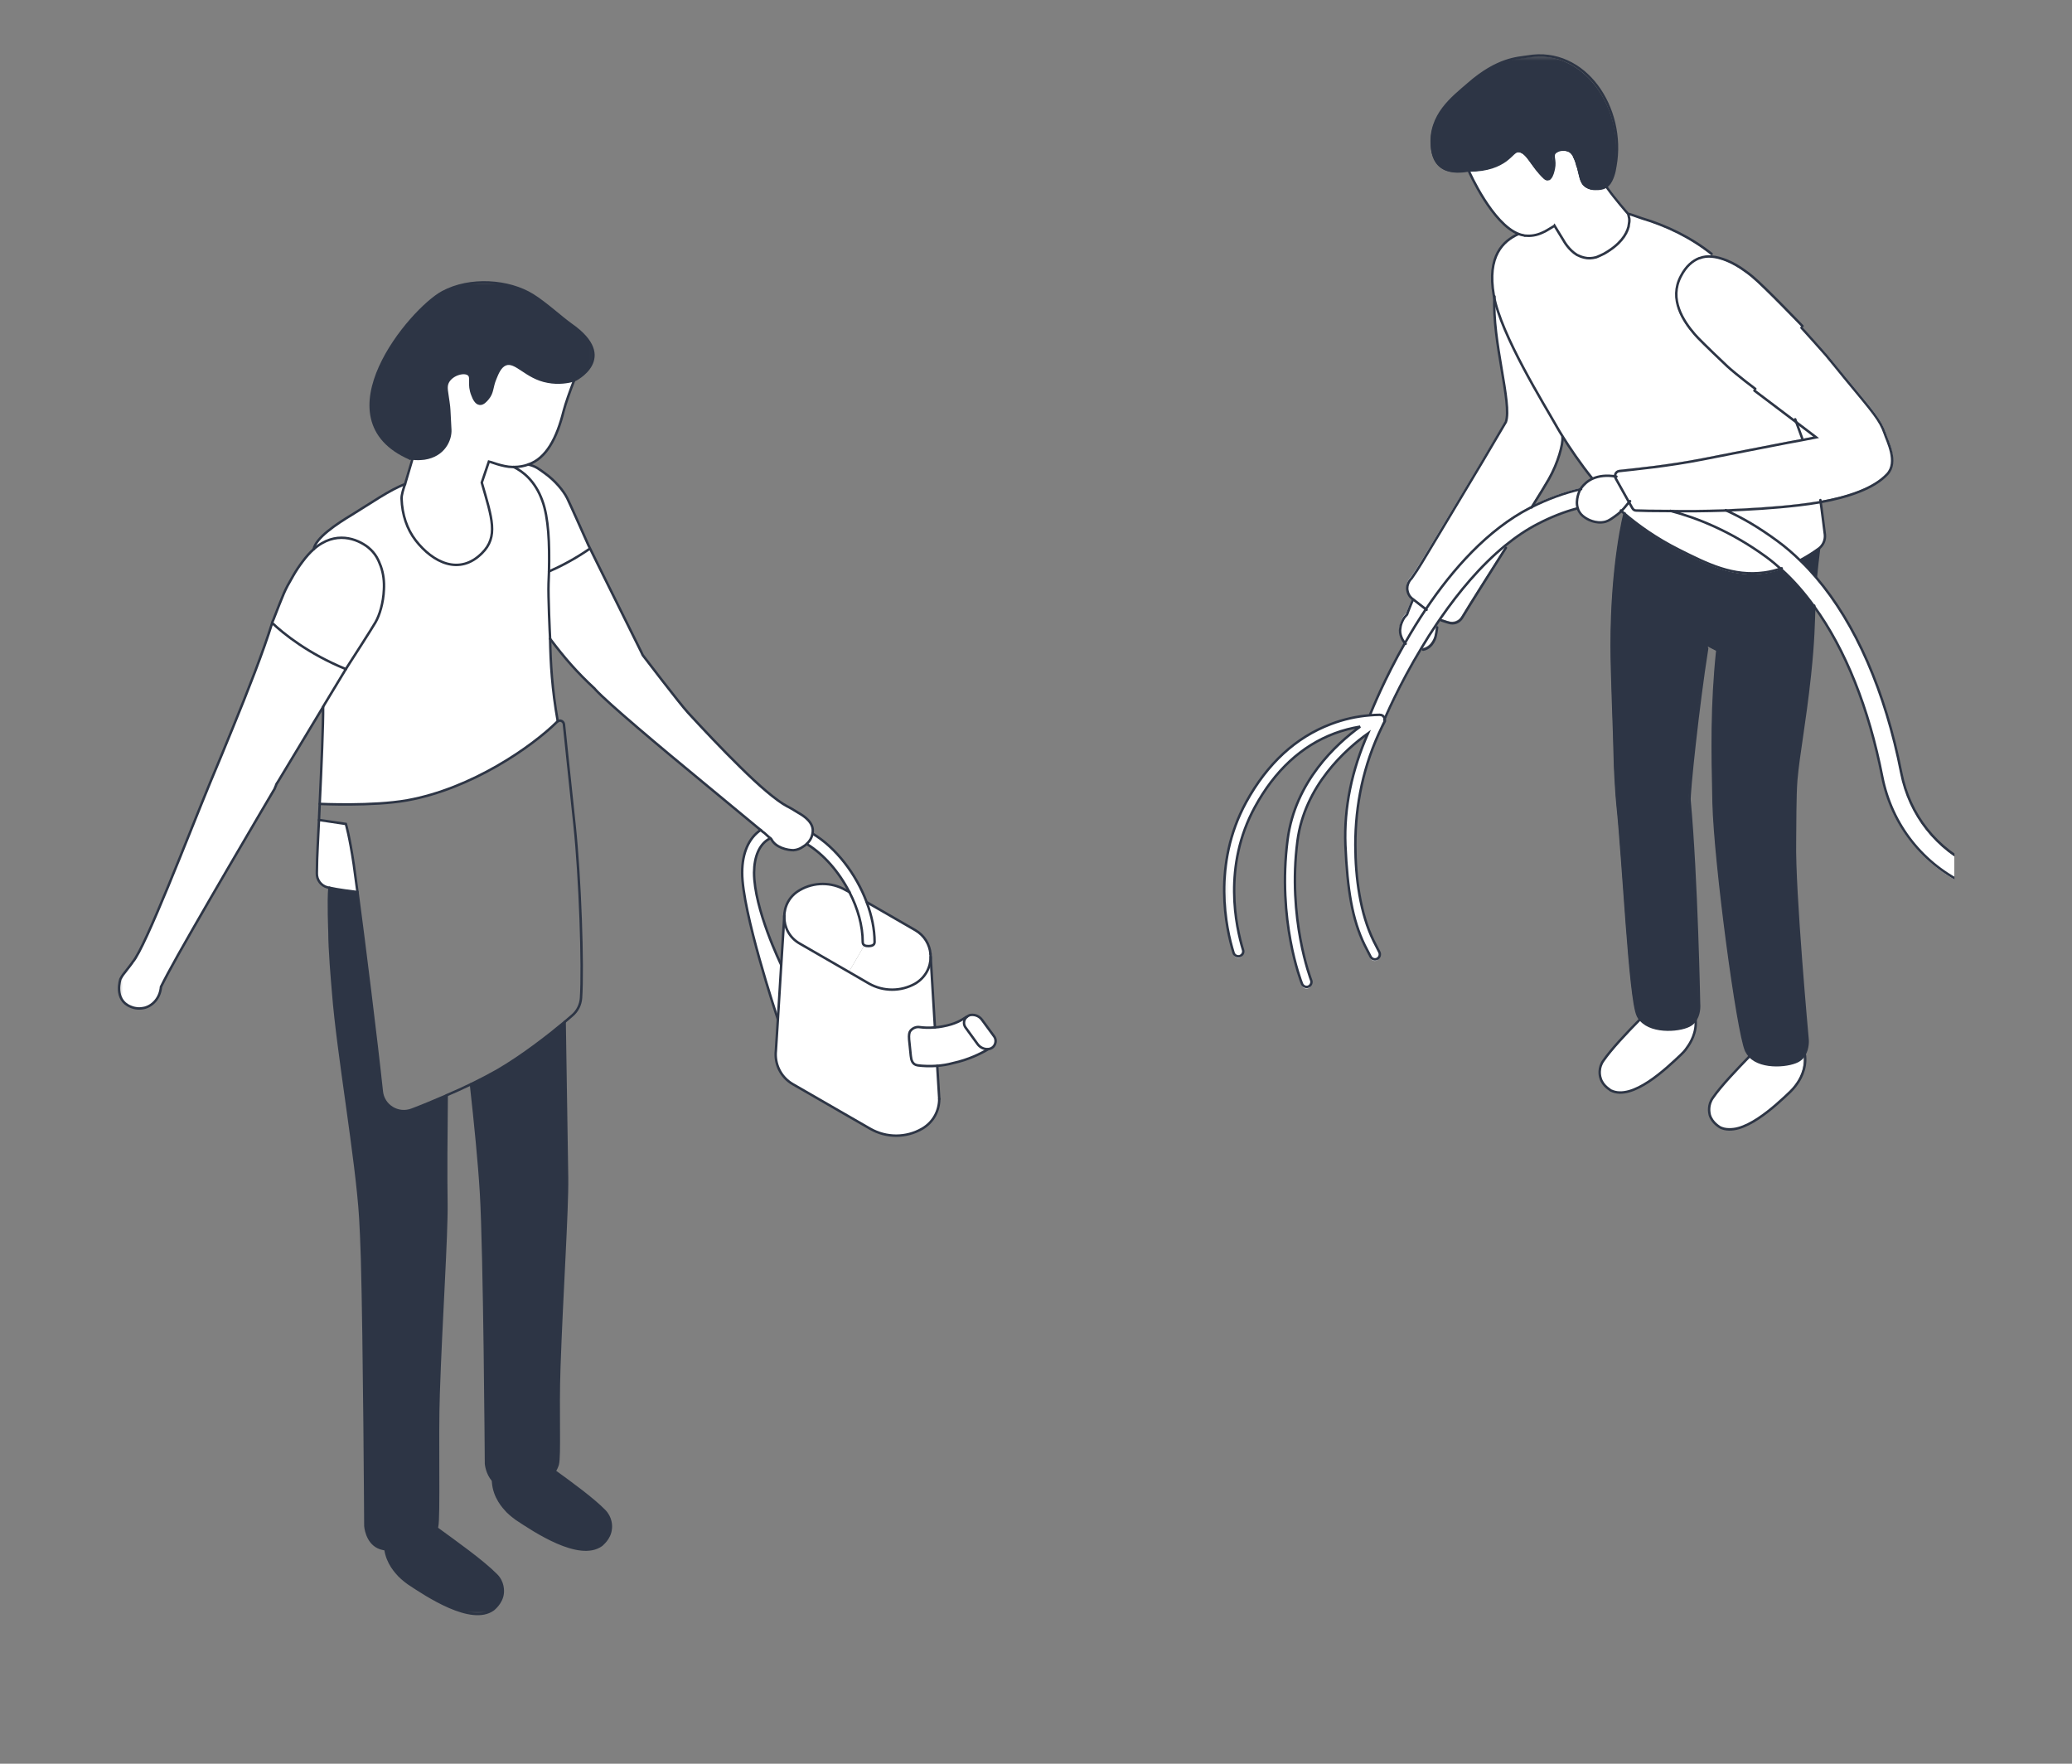
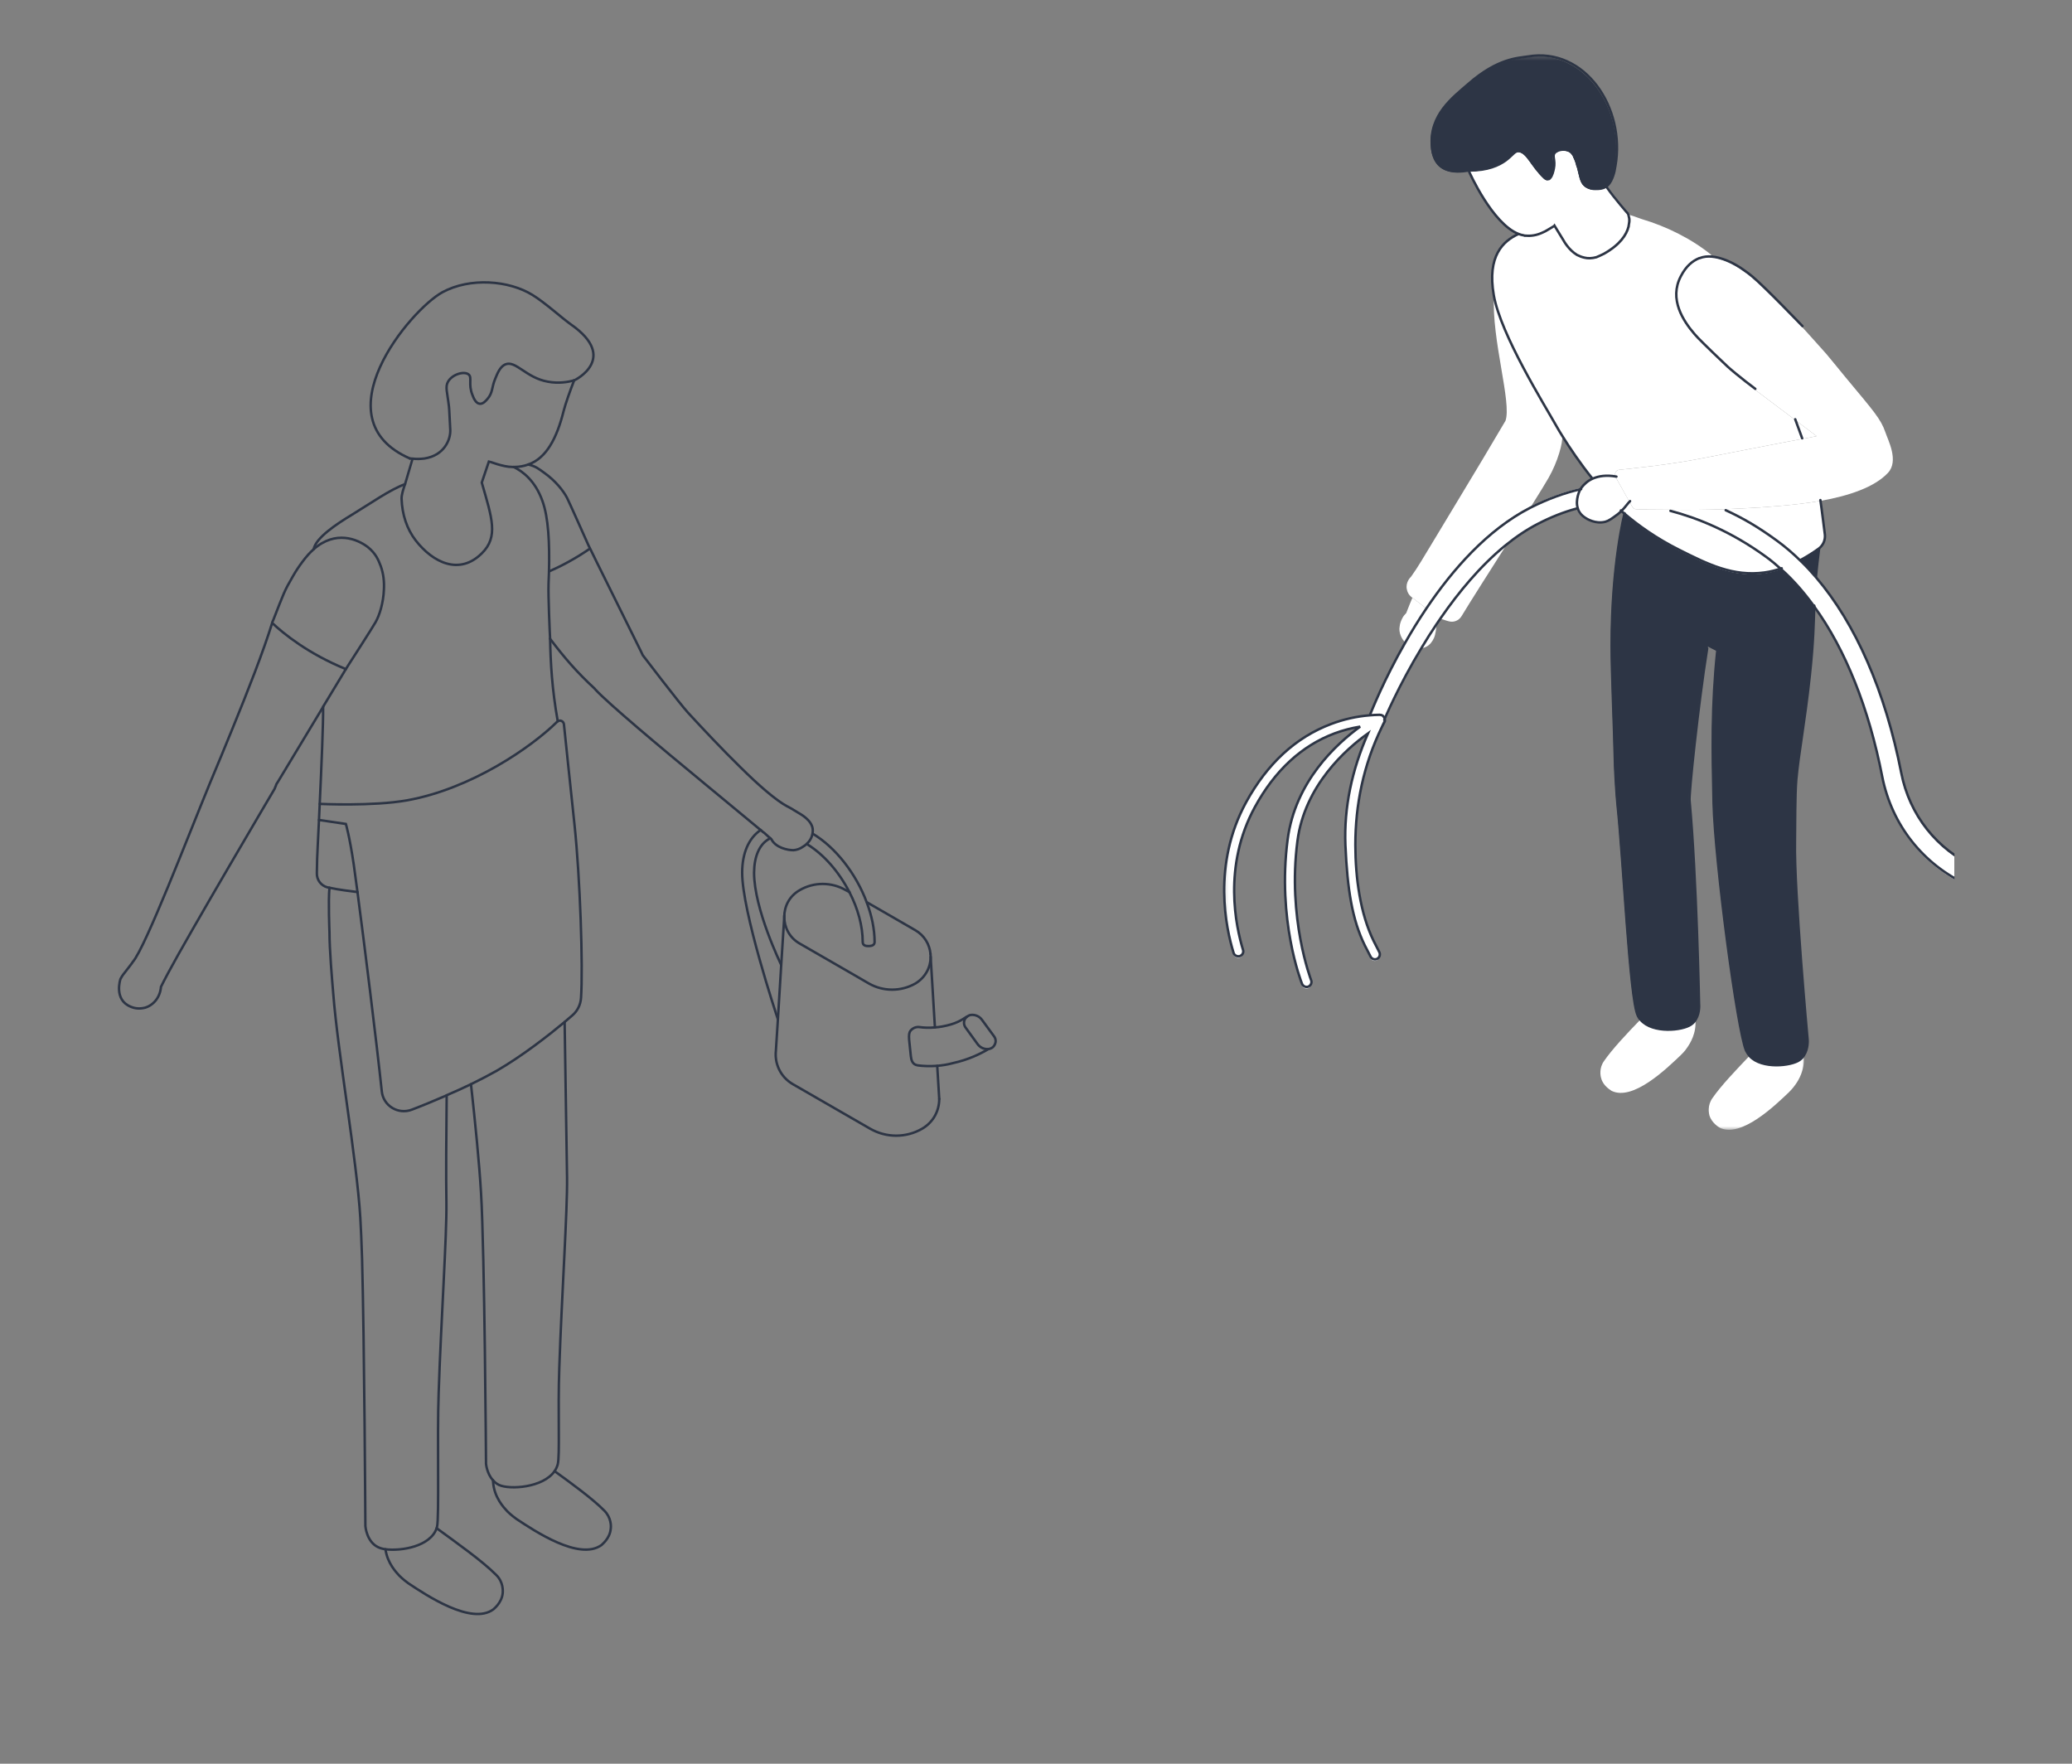
<svg xmlns="http://www.w3.org/2000/svg" fill="none" height="100%" overflow="visible" preserveAspectRatio="none" style="display: block;" viewBox="0 0 564 480" width="100%">
  <rect x="0" y="0" width="564" height="480" fill="#808080" stroke="none" />
  <g id="Artwork">
    <g clip-path="url(#clip0_0_14875)" id="Frame 23">
      <g id="Group 10">
        <g id="Clip path group">
          <mask height="297" id="mask0_0_14875" maskUnits="userSpaceOnUse" style="mask-type:luminance" width="295" x="330" y="12">
            <g id="tK">
              <path d="M330 12.973H624.782V308.797H330V12.973Z" fill="white" id="Vector" />
            </g>
          </mask>
          <g mask="url(#mask0_0_14875)">
            <g id="EG">
              <g id="Clip path group_2">
                <mask height="112" id="mask1_0_14875" maskUnits="userSpaceOnUse" style="mask-type:luminance" width="173" x="452" y="137">
                  <g id="tL">
                    <path d="M452.826 137.717H624.535V248.206H452.826V137.717Z" fill="white" id="Vector_2" />
                  </g>
                </mask>
                <g mask="url(#mask1_0_14875)">
                  <g id="Group">
                    <path d="M484.905 154.911C483.493 153.631 482.053 152.405 480.545 151.306C470.963 144.289 461.738 140.655 454.582 138.761V138.72C458.763 138.803 463.986 138.761 469.606 138.58C474.308 140.752 478.517 143.217 483.602 146.962C485.878 148.632 488.058 150.526 490.169 152.628C491.539 153.951 492.869 155.413 494.171 156.944C504.932 169.628 513.006 188.13 517.366 210.504C519.614 221.99 526.975 231.388 537.613 236.274C548.415 241.273 560.533 240.66 570.814 234.632L620.602 205.45C621.863 204.74 623.454 205.158 624.18 206.439C624.92 207.733 624.468 209.362 623.234 210.086L573.446 239.268C567.058 243.013 559.861 244.934 552.637 244.934C546.77 244.934 540.903 243.653 535.433 241.161C523.26 235.523 514.802 224.733 512.198 211.548C508.524 192.614 502.136 176.644 493.705 164.964C490.977 161.149 488.058 157.793 484.905 154.911Z" fill="white" id="Vector_3" />
                  </g>
                </g>
              </g>
              <path d="M495.43 136.34C493.525 136.66 491.605 136.939 489.632 137.161H489.604C482.969 137.941 476.019 138.331 469.604 138.582C463.983 138.763 458.761 138.804 454.58 138.721C450.056 138.721 446.711 138.651 445.354 138.582C444.888 138.582 444.545 138.331 444.326 137.941L443.517 136.521L439.775 129.852C439.309 129.003 439.802 127.959 440.748 127.861C444.641 127.43 453.908 126.566 463.531 124.687C471.811 123.044 480.584 121.373 486.616 120.19C488.055 119.939 489.385 119.689 490.481 119.48C493.004 118.979 494.484 118.7 494.484 118.7L488.59 114.245L477.637 106.003C477.637 106.003 476.444 105.084 474.936 103.942C473.25 102.62 471.208 100.977 470.084 99.947C468.864 98.847 463.531 93.709 462.051 92.178C461.735 91.858 461.42 91.496 461.105 91.148C458.02 87.584 454.018 81.625 457.349 75.36C458.788 72.575 460.584 71.183 462.338 70.473H462.434C463.531 70.041 464.655 69.944 465.738 70.041C467.136 70.153 468.548 70.584 469.809 71.085C471.564 71.795 473.209 72.756 474.717 73.856C475.457 74.357 476.129 74.886 476.828 75.457C480.269 78.311 490.344 88.795 490.481 88.934C491.564 90.145 492.647 91.329 493.744 92.54C494.868 93.779 496.02 95.06 497.116 96.313C498.089 97.496 499.995 99.766 502.339 102.662C510.194 112.101 511.921 113.994 513.182 117.586C513.881 119.73 516.979 125.439 513.881 128.71C510.304 132.525 503.463 134.92 495.43 136.34Z" fill="white" id="Vector_4" />
              <path d="M496.652 145.707C496.803 147.169 496.199 148.631 495.007 149.522C493.636 150.524 491.991 151.596 490.168 152.585V152.627C488.057 150.524 485.877 148.631 483.602 146.96C478.516 143.215 474.307 140.751 469.605 138.579C476.021 138.328 482.971 137.938 489.606 137.159H489.633C491.607 136.936 493.526 136.658 495.432 136.337C495.679 137.827 496.652 145.707 496.652 145.707ZM488.591 114.242L494.486 118.698C494.486 118.698 493.005 118.976 490.483 119.477V119.436L488.591 114.242Z" fill="white" id="Vector_5" />
              <path d="M495.005 149.524C494.622 152.406 494.375 154.8 494.169 156.944C492.867 155.413 491.537 153.951 490.166 152.628V152.587C491.99 151.598 493.635 150.526 495.005 149.524ZM493.703 164.964C493.539 169.767 493.497 174.473 492.51 183.745C491.044 197.32 489.426 205.13 488.796 212.286C488.439 216.491 488.508 224.914 488.439 229.077C488.165 242.554 491.88 282.859 491.88 282.859C491.88 282.859 492.127 285.254 490.907 287.133C490.619 287.635 490.194 288.094 489.673 288.456C487.425 290.057 479.46 290.948 476.157 287.426C475.745 286.952 475.43 286.465 475.142 285.922C472.798 280.715 466.657 234.674 466.259 218.496C465.944 204.197 465.697 192.224 467.287 177.007C466.547 176.617 465.807 176.227 465.067 175.865L464.505 176.547C462.051 191.834 459.46 216.463 459.707 217.953C461.626 238.669 462.298 273.197 462.298 273.197C462.298 273.197 462.544 275.452 461.461 277.304C461.173 277.833 460.749 278.376 460.118 278.794C457.801 280.437 449.7 281.286 446.437 277.583C446.081 277.234 445.765 276.761 445.56 276.26C443.421 271.526 441.694 234.381 440.09 219.206C439.802 216.714 439.309 208.193 439.309 205.478C439.213 199.853 438.473 183.063 438.473 175.823C438.473 153.269 442.009 139.834 442.009 139.834C445.807 143.105 450.783 146.711 457.102 149.886C464.861 153.798 471.701 157.223 480.228 156.053C481.845 155.831 483.353 155.441 484.902 154.912C488.055 157.794 490.975 161.149 493.703 164.964Z" fill="#2D3545" id="Vector_6" />
              <g id="Clip path group_3">
                <mask height="25" id="mask2_0_14875" maskUnits="userSpaceOnUse" style="mask-type:luminance" width="29" x="463" y="283">
                  <g id="tM">
                    <path d="M463.354 283.848H491.429V307.475H463.354V283.848Z" fill="white" id="Vector_7" />
                  </g>
                </mask>
                <g mask="url(#mask2_0_14875)">
                  <g id="Group_2">
                    <path d="M490.974 287.495C491.317 291.24 489.467 294.122 488.795 295.055C488.055 296.155 487.314 296.865 486.972 297.227C483.174 300.861 473.949 309.771 468.123 306.917C468.054 306.847 465.943 305.748 465.285 303.492C465.134 302.852 464.751 300.791 466.121 298.87C468.37 295.584 472.551 291.199 476.156 287.426C479.46 290.948 487.424 290.057 489.672 288.456C490.193 288.094 490.618 287.634 490.892 287.133L490.974 287.495Z" fill="white" id="Vector_8" />
                  </g>
                </g>
              </g>
-               <path d="M425.244 118.7C424.709 117.879 424.298 117.127 423.941 116.528C420.473 110.319 408.533 91.147 406.669 80.413C404.818 69.651 409.232 65.628 413.304 63.734C413.77 63.915 414.25 64.054 414.743 64.124C414.853 64.166 414.962 64.194 415.058 64.235V64.194H415.099C415.127 64.166 415.168 64.194 415.168 64.194C416.648 64.347 418.252 64.124 419.911 63.344C420.391 63.163 420.857 62.885 421.35 62.593C421.556 62.495 422.858 61.674 423.174 61.493L423.201 61.451L425.737 65.586C425.737 65.586 427.067 68.092 429.411 69.512C430.041 69.832 430.754 70.111 431.453 70.264C432.44 70.514 433.523 70.473 434.743 70.152C435.388 69.874 436.114 69.582 436.854 69.192C441.351 66.658 443.064 63.915 443.626 61.771C443.667 61.493 443.736 61.2 443.763 60.922C443.914 60.1 443.873 59.46 443.736 59.028C443.695 58.82 443.667 58.639 443.626 58.499C444.956 58.889 446.505 59.53 447.026 59.669C453.524 61.604 460.268 64.876 465.779 69.331L465.738 70.041C464.655 69.944 463.531 70.041 462.434 70.473H462.338C460.583 71.183 458.788 72.575 457.348 75.359C454.017 81.625 458.02 87.583 461.104 91.147C461.42 91.496 461.735 91.858 462.05 92.178C463.531 93.709 468.863 98.847 470.083 99.947C471.207 100.977 473.25 102.62 474.936 103.942C476.444 105.084 477.636 106.003 477.636 106.003L488.589 114.245L490.481 119.438V119.48C489.384 119.689 488.055 119.939 486.615 120.19C480.584 121.373 471.81 123.044 463.531 124.687C453.907 126.566 444.641 127.429 440.748 127.861C439.802 127.959 439.308 129.003 439.774 129.852C436.991 129.351 434.963 129.713 433.414 130.353C430.288 126.469 427.204 121.902 425.244 118.7ZM480.543 151.307C482.05 152.406 483.49 153.632 484.902 154.912C483.353 155.441 481.845 155.831 480.227 156.054C471.701 157.224 464.86 153.799 457.101 149.886C450.782 146.712 445.806 143.106 442.009 139.834C441.872 139.723 441.776 139.612 441.625 139.514C441.625 139.514 441.378 139.375 441.214 139.124C442.187 138.15 442.886 137.092 443.489 136.521H443.53L444.325 137.941C444.545 138.331 444.887 138.581 445.353 138.581C446.711 138.651 450.055 138.721 454.579 138.721V138.762C461.735 140.656 470.96 144.29 480.543 151.307ZM461.461 277.444C461.872 281.147 459.98 284.043 459.322 285.004C458.582 286.146 457.842 286.814 457.485 287.176C453.661 290.81 444.476 299.762 438.65 296.866C438.609 296.755 436.429 295.696 435.84 293.441C435.634 292.801 435.237 290.698 436.608 288.777C438.815 285.575 442.79 281.328 446.436 277.583C449.699 281.287 457.801 280.437 460.117 278.795C460.748 278.377 461.173 277.834 461.461 277.305V277.444Z" fill="white" id="Vector_9" />
+               <path d="M425.244 118.7C424.709 117.879 424.298 117.127 423.941 116.528C420.473 110.319 408.533 91.147 406.669 80.413C404.818 69.651 409.232 65.628 413.304 63.734C413.77 63.915 414.25 64.054 414.743 64.124C414.853 64.166 414.962 64.194 415.058 64.235V64.194H415.099C415.127 64.166 415.168 64.194 415.168 64.194C416.648 64.347 418.252 64.124 419.911 63.344C420.391 63.163 420.857 62.885 421.35 62.593C421.556 62.495 422.858 61.674 423.174 61.493L423.201 61.451L425.737 65.586C425.737 65.586 427.067 68.092 429.411 69.512C430.041 69.832 430.754 70.111 431.453 70.264C435.388 69.874 436.114 69.582 436.854 69.192C441.351 66.658 443.064 63.915 443.626 61.771C443.667 61.493 443.736 61.2 443.763 60.922C443.914 60.1 443.873 59.46 443.736 59.028C443.695 58.82 443.667 58.639 443.626 58.499C444.956 58.889 446.505 59.53 447.026 59.669C453.524 61.604 460.268 64.876 465.779 69.331L465.738 70.041C464.655 69.944 463.531 70.041 462.434 70.473H462.338C460.583 71.183 458.788 72.575 457.348 75.359C454.017 81.625 458.02 87.583 461.104 91.147C461.42 91.496 461.735 91.858 462.05 92.178C463.531 93.709 468.863 98.847 470.083 99.947C471.207 100.977 473.25 102.62 474.936 103.942C476.444 105.084 477.636 106.003 477.636 106.003L488.589 114.245L490.481 119.438V119.48C489.384 119.689 488.055 119.939 486.615 120.19C480.584 121.373 471.81 123.044 463.531 124.687C453.907 126.566 444.641 127.429 440.748 127.861C439.802 127.959 439.308 129.003 439.774 129.852C436.991 129.351 434.963 129.713 433.414 130.353C430.288 126.469 427.204 121.902 425.244 118.7ZM480.543 151.307C482.05 152.406 483.49 153.632 484.902 154.912C483.353 155.441 481.845 155.831 480.227 156.054C471.701 157.224 464.86 153.799 457.101 149.886C450.782 146.712 445.806 143.106 442.009 139.834C441.872 139.723 441.776 139.612 441.625 139.514C441.625 139.514 441.378 139.375 441.214 139.124C442.187 138.15 442.886 137.092 443.489 136.521H443.53L444.325 137.941C444.545 138.331 444.887 138.581 445.353 138.581C446.711 138.651 450.055 138.721 454.579 138.721V138.762C461.735 140.656 470.96 144.29 480.543 151.307ZM461.461 277.444C461.872 281.147 459.98 284.043 459.322 285.004C458.582 286.146 457.842 286.814 457.485 287.176C453.661 290.81 444.476 299.762 438.65 296.866C438.609 296.755 436.429 295.696 435.84 293.441C435.634 292.801 435.237 290.698 436.608 288.777C438.815 285.575 442.79 281.328 446.436 277.583C449.699 281.287 457.801 280.437 460.117 278.795C460.748 278.377 461.173 277.834 461.461 277.305V277.444Z" fill="white" id="Vector_9" />
              <path d="M443.737 59.027C443.874 59.459 443.915 60.099 443.764 60.921C443.737 61.199 443.668 61.492 443.627 61.77C443.065 63.914 441.352 66.657 436.855 69.191C436.115 69.581 435.389 69.873 434.758 70.151C433.524 70.472 432.441 70.513 431.454 70.263C430.755 70.11 430.042 69.831 429.412 69.511C427.068 68.091 425.738 65.585 425.738 65.585L423.202 61.45L423.175 61.492C422.859 61.673 421.557 62.494 421.351 62.591C420.858 62.884 420.392 63.162 419.912 63.343C418.253 64.123 416.65 64.346 415.169 64.192C415.169 64.192 415.128 64.165 415.101 64.192H415.059V64.234C414.963 64.192 414.854 64.165 414.744 64.123C414.251 64.053 413.771 63.914 413.305 63.733C406.039 60.962 399.665 46.622 399.665 46.622C404.71 46.664 407.698 45.244 409.521 43.949C411.523 42.487 412.085 41.179 413.305 41.36C415.663 41.708 416.65 45.244 420.159 48.558C420.502 48.878 420.885 49.128 421.242 48.975C421.42 49.017 421.598 48.836 421.694 48.697C422.297 48.084 422.571 46.776 422.709 46.135C423.202 43.81 422.188 42.71 422.928 41.889C423.024 41.708 423.106 41.638 423.353 41.527C424.395 40.747 426.396 40.789 427.383 41.569C427.767 41.889 428.082 42.348 428.37 42.961C428.151 42.849 428.466 43.211 428.466 43.211C428.754 43.88 429.001 44.59 429.138 45.272C429.247 45.564 429.343 45.731 429.384 45.982C429.878 47.806 429.974 48.725 430.371 49.477L430.44 49.657C430.646 50.047 430.824 50.298 430.961 50.437C432.044 51.579 433.593 51.648 433.84 51.648C433.908 51.648 434.018 51.62 434.114 51.648C434.923 51.648 436.472 51.648 437.486 50.59C437.596 50.799 437.705 50.938 437.801 51.078C439.666 53.751 443.381 58.039 443.49 58.136C443.531 58.206 443.559 58.359 443.627 58.498C443.668 58.638 443.696 58.818 443.737 59.027ZM439.775 129.851L443.531 136.52H443.49C442.887 137.091 442.188 138.149 441.215 139.123C440.858 139.471 440.502 139.792 440.091 140.112C438.542 141.253 437.774 141.824 436.787 142.117C434.045 142.827 431.66 141.295 431.386 141.114C430.892 140.794 430.221 140.334 429.7 139.513C429.522 139.221 429.343 138.9 429.275 138.58C428.439 136.13 429.837 133.457 429.947 133.304C430.042 133.164 430.152 132.983 430.289 132.802C430.92 131.995 431.907 130.993 433.415 130.352C434.964 129.712 436.993 129.35 439.775 129.851Z" fill="white" id="Vector_10" />
              <g id="Clip path group_4">
                <mask height="38" id="mask3_0_14875" maskUnits="userSpaceOnUse" style="mask-type:luminance" width="57" x="386" y="15">
                  <g id="tN">
                    <path d="M386.148 15.368H442.297V52.179H386.148V15.368Z" fill="white" id="Vector_11" />
                  </g>
                </mask>
                <g mask="url(#mask3_0_14875)">
                  <g id="Group_3">
                    <path d="M415.593 15.659C431.165 12.986 442.324 29.623 439.486 45.453C439.459 45.592 439.418 45.703 439.418 45.815C439.308 46.776 438.719 49.337 437.485 50.59C436.471 51.648 434.922 51.648 434.113 51.648C434.017 51.621 433.907 51.648 433.839 51.648C433.592 51.648 432.043 51.579 430.96 50.437C430.823 50.298 430.645 50.047 430.439 49.657L430.357 49.477C429.973 48.725 429.877 47.806 429.383 45.982C429.342 45.731 429.246 45.564 429.137 45.272C429 44.59 428.753 43.88 428.465 43.211C428.465 43.211 428.15 42.849 428.369 42.961C428.081 42.348 427.766 41.889 427.382 41.569C426.395 40.789 424.394 40.747 423.338 41.527C423.105 41.638 423.023 41.708 422.927 41.889C422.187 42.71 423.201 43.81 422.708 46.135C422.57 46.776 422.296 48.084 421.693 48.697C421.583 48.836 421.419 49.017 421.241 48.975C420.884 49.129 420.5 48.878 420.158 48.558C416.648 45.244 415.661 41.708 413.304 41.36C412.084 41.179 411.522 42.487 409.52 43.949C407.697 45.244 404.709 46.664 399.65 46.622C398.855 46.595 390.219 49.045 389.479 40.037C388.739 31.558 395.127 26.811 399.376 23.135C407.382 16.118 412.92 16.076 415.593 15.659Z" fill="#2D3545" id="Vector_12" />
                  </g>
                </g>
              </g>
              <path d="M392.29 168.445C391.865 169.058 391.44 169.698 391.029 170.311C389.658 172.343 388.397 174.362 387.204 176.367C380.706 187.129 376.992 196.109 376.923 196.29L376.142 197.821C376.32 197.39 376.525 197 376.745 196.568C376.772 196.54 376.745 196.54 376.772 196.499C376.841 196.318 376.923 196.151 376.923 195.9C376.923 195.858 376.882 195.83 376.882 195.789C376.882 195.719 376.841 195.677 376.841 195.649C376.772 195.399 376.676 195.176 376.525 195.009C376.525 195.009 376.525 194.967 376.498 194.967C376.32 194.786 376.114 194.689 375.867 194.619H375.689C375.621 194.577 375.58 194.577 375.552 194.577C374.634 194.577 373.729 194.647 372.811 194.717L373.098 194.007C373.414 193.297 376.635 185.027 382.461 174.794C384.147 171.8 386.039 168.696 388.15 165.535C395.265 154.871 404.819 143.927 416.403 137.941C416.54 137.871 416.677 137.802 416.814 137.732C421.201 135.518 425.697 133.848 430.289 132.803C430.152 132.984 430.042 133.165 429.946 133.305C429.837 133.458 428.439 136.131 429.275 138.581C425.697 139.542 422.229 140.934 418.788 142.716C415.662 144.317 412.674 146.35 409.836 148.675L409.795 148.703C403.065 154.23 397.17 161.358 392.29 168.445Z" fill="white" id="Vector_13" />
              <path d="M425.243 118.697C425.422 120.479 424.051 125.645 421.515 130.058C420.637 131.59 418.951 134.346 416.813 137.729C416.676 137.799 416.539 137.869 416.402 137.938C404.818 143.925 395.264 154.868 388.149 165.533L384.461 162.678C384.215 162.539 383.228 161.815 382.954 160.423C382.501 158.502 383.968 157.04 384.078 156.97C386.175 154.019 386.888 152.654 391.233 145.498C393.098 142.435 395.099 139.08 397.059 135.836C401.405 128.638 405.654 121.579 409.794 114.521C411.549 109.564 405.97 92.468 406.669 80.411C408.533 91.145 420.473 110.316 423.941 116.525C424.298 117.124 424.709 117.876 425.243 118.697ZM409.794 148.7C405.092 156.121 400.253 163.667 397.827 167.704C397.059 168.944 395.62 169.487 394.249 169.055L393.756 168.916L392.289 168.442C397.169 161.356 403.064 154.228 409.794 148.7ZM391.028 170.308C390.959 170.726 390.781 172.661 390.329 173.622C389.904 174.582 389.205 175.543 388.176 176.044C387.902 176.183 387.546 176.295 387.203 176.364C388.396 174.359 389.657 172.341 391.028 170.308Z" fill="white" id="Vector_14" />
              <path d="M384.463 162.68L388.151 165.534C386.039 168.694 384.148 171.799 382.462 174.792L382.434 174.764C381.968 174.291 381.584 173.72 381.31 173.052C380.954 172.189 380.817 171.298 380.995 170.448C381.063 169.669 381.379 168.875 381.763 168.165C381.968 167.733 382.352 167.274 382.777 166.842C382.777 166.773 383.339 165.492 383.791 164.281C384.038 163.668 384.285 163.097 384.463 162.68Z" fill="white" id="Vector_15" />
              <g id="Clip path group_5">
                <mask height="79" id="mask4_0_14875" maskUnits="userSpaceOnUse" style="mask-type:luminance" width="47" x="333" y="191">
                  <g id="tO">
                    <path d="M333.207 191.179H379.13V269.59H333.207V191.179Z" fill="white" id="Vector_16" />
                  </g>
                </mask>
                <g mask="url(#mask4_0_14875)">
                  <g id="Group_4">
                    <path d="M376.883 195.786C376.883 195.828 376.924 195.856 376.924 195.898C376.924 196.148 376.841 196.315 376.773 196.496C376.745 196.538 376.773 196.538 376.745 196.566C376.526 196.998 376.32 197.387 376.142 197.819C371.029 208.372 368.877 219.274 368.877 230.175C368.877 239.238 370.248 249.068 373.826 256.419C374.456 257.7 374.991 258.772 375.375 259.482C375.731 260.15 375.484 260.971 374.854 261.333C374.744 261.403 374.607 261.445 374.497 261.473C373.935 261.612 373.305 261.333 373.017 260.763C372.633 260.052 372.071 258.939 371.413 257.63C368.041 250.641 366.711 242.51 366.176 230.258C365.765 219.956 367.931 209.681 372.318 199.671C366.245 204.015 355.086 213.997 353.126 229.117C350.384 250.251 356.773 267 356.841 267.181C357.129 267.891 356.773 268.67 356.115 268.963C355.443 269.241 354.634 268.893 354.36 268.169C354.072 267.459 347.615 250.641 350.453 228.755C352.496 212.855 363.654 202.594 370.179 197.819C367.794 198.209 365.436 198.821 363.202 199.671C354.25 203.054 346.944 209.862 341.543 219.844C332.769 236.022 336.388 252.534 338.321 258.911C338.568 259.621 338.143 260.401 337.444 260.623C337.403 260.623 337.362 260.623 337.334 260.651C336.663 260.79 335.963 260.401 335.758 259.732C333.688 253.022 329.891 235.632 339.157 218.522C344.915 207.941 352.674 200.743 362.256 197.109C365.614 195.828 369.165 195.007 372.811 194.714C373.73 194.645 374.634 194.575 375.553 194.575C375.58 194.575 375.621 194.575 375.69 194.617H375.868C376.115 194.686 376.32 194.784 376.499 194.965C376.526 194.965 376.526 195.007 376.526 195.007C376.677 195.174 376.773 195.397 376.841 195.647C376.841 195.675 376.883 195.717 376.883 195.786Z" fill="white" id="Vector_17" />
                  </g>
                </g>
              </g>
            </g>
          </g>
        </g>
-         <path d="M446.358 277.478C442.676 281.226 438.661 285.475 436.433 288.679C435.048 290.601 435.436 292.705 435.657 293.346C436.253 295.602 438.454 296.661 438.495 296.773C444.379 299.67 453.654 290.713 457.516 287.077C457.876 286.714 458.623 286.046 459.357 284.903C460.035 283.942 461.946 281.045 461.531 277.339V277.2M476.371 287.327C472.73 291.103 468.508 295.491 466.237 298.779C464.853 300.701 465.241 302.763 465.393 303.404C466.057 305.661 468.189 306.761 468.258 306.831C474.142 309.687 483.458 300.771 487.293 297.135C487.639 296.773 488.387 296.062 489.134 294.962C489.812 294.028 491.681 291.145 491.335 287.397L491.266 287.035M465.891 69.098C460.326 64.64 453.515 61.366 446.954 59.43C446.428 59.29 444.863 58.65 443.52 58.26" id="Vector_18" stroke="#2D3545" stroke-linecap="round" stroke-width="0.667" />
        <path d="M415.107 64.127H415.147C415.174 64.1 415.215 64.127 415.215 64.127C416.675 64.278 418.256 64.059 419.891 63.289C420.364 63.111 420.824 62.836 421.31 62.547C421.513 62.451 422.797 61.64 423.108 61.462L423.135 61.42L425.635 65.501C425.635 65.501 426.946 67.975 429.257 69.376C429.879 69.692 430.581 69.967 431.271 70.118C432.244 70.366 433.311 70.325 434.514 70.008C435.149 69.734 435.866 69.445 436.596 69.06C441.028 66.559 442.718 63.852 443.272 61.736C443.312 61.462 443.38 61.173 443.407 60.898C443.556 60.087 443.515 59.455 443.38 59.029C443.339 58.823 443.312 58.645 443.272 58.507C443.204 58.37 443.164 58.219 443.137 58.15C443.029 58.054 439.366 53.822 437.528 51.183C437.433 51.046 437.325 50.909 437.217 50.703M399.93 46.786C399.93 46.786 406.214 60.94 413.377 63.674C413.836 63.852 414.31 63.99 414.796 64.059C414.904 64.1 415.012 64.127 415.107 64.169" id="Vector_19" stroke="#2D3545" stroke-linecap="round" stroke-width="0.667" />
        <path d="M464.686 176.457C462.236 191.762 459.649 216.419 459.895 217.911C461.811 238.651 462.482 273.219 462.482 273.219C462.482 273.219 462.729 275.477 461.647 277.33C461.36 277.86 460.935 278.404 460.306 278.822C457.992 280.467 449.902 281.317 446.645 277.609C446.289 277.261 445.974 276.787 445.768 276.285C443.633 271.546 441.908 234.358 440.307 219.165C440.019 216.67 439.527 208.14 439.527 205.422C439.431 199.791 438.692 182.981 438.692 175.733C438.692 153.152 442.223 139.702 442.223 139.702M493.842 164.819V164.861C493.678 169.669 493.637 174.381 492.652 183.664C491.187 197.254 489.572 205.073 488.942 212.238C488.586 216.447 488.655 224.88 488.586 229.047C488.312 242.54 492.022 282.892 492.022 282.892C492.022 282.892 492.268 285.289 491.05 287.171C490.763 287.673 490.338 288.133 489.818 288.495C487.573 290.098 479.62 290.99 476.321 287.464C475.911 286.99 475.596 286.502 475.308 285.958C472.968 280.745 466.835 234.651 466.438 218.454C466.123 204.139 465.877 192.152 467.465 176.917C466.726 176.527 465.986 176.137 465.247 175.775M495.143 149.403C494.76 152.288 494.513 154.686 494.308 156.832M490.626 88.743C490.489 88.603 480.428 78.108 476.992 75.25C476.294 74.679 475.623 74.149 474.884 73.647C473.378 72.546 471.736 71.584 469.983 70.873C468.724 70.372 467.314 69.94 465.918 69.828C464.837 69.731 463.714 69.828 462.619 70.26H462.523C460.771 70.971 458.978 72.365 457.541 75.153C454.214 81.425 458.211 87.391 461.291 90.959C461.606 91.307 461.921 91.67 462.236 91.99C463.714 93.523 469.039 98.667 470.257 99.768C471.38 100.799 473.419 102.444 475.103 103.768C476.609 104.911 477.8 105.831 477.8 105.831M439.992 129.708C437.213 129.206 435.187 129.568 433.64 130.21C432.135 130.851 431.149 131.854 430.52 132.663C430.383 132.844 430.273 133.025 430.177 133.165C430.068 133.318 428.672 135.994 429.507 138.447C429.575 138.768 429.753 139.088 429.931 139.381C430.451 140.203 431.122 140.663 431.615 140.984C431.888 141.165 434.27 142.698 437.008 141.988C437.993 141.695 438.76 141.123 440.307 139.98C440.717 139.66 441.073 139.339 441.429 138.991C442.401 138.015 443.099 136.956 443.702 136.384M437.706 50.356C438.938 49.102 439.527 46.537 439.636 45.575C439.636 45.464 439.677 45.352 439.704 45.213C442.538 29.365 431.396 12.708 415.845 15.384C413.176 15.803 407.646 15.844 399.652 22.869C395.409 26.549 389.03 31.302 389.769 39.791C390.508 48.809 399.132 46.356 399.926 46.383C404.977 46.425 407.961 45.004 409.781 43.707C411.78 42.244 412.341 40.934 413.559 41.115C415.914 41.463 416.899 45.004 420.404 48.321C420.746 48.642 421.129 48.892 421.485 48.739C421.663 48.781 421.827 48.6 421.937 48.46C422.539 47.847 422.813 46.537 422.95 45.896C423.443 43.568 422.43 42.467 423.169 41.644C423.265 41.463 423.347 41.394 423.579 41.282C424.633 40.502 426.632 40.543 427.618 41.324C428.001 41.644 428.316 42.104 428.603 42.718C428.384 42.606 428.699 42.969 428.699 42.969C428.986 43.638 429.233 44.349 429.37 45.032C429.479 45.324 429.575 45.492 429.616 45.742C430.109 47.568 430.205 48.488 430.588 49.241L430.67 49.422C430.875 49.812 431.053 50.063 431.19 50.203C432.272 51.346 433.818 51.415 434.065 51.415C434.133 51.415 434.243 51.387 434.339 51.415C435.146 51.415 436.693 51.415 437.706 50.356Z" id="Vector_20" stroke="#2D3545" stroke-linecap="round" stroke-width="0.667" />
-         <path d="M477.553 106.302L488.476 114.561L494.354 119.026C494.354 119.026 492.877 119.305 490.362 119.807C489.269 120.016 487.943 120.268 486.507 120.519C480.492 121.705 471.744 123.379 463.487 125.025C453.891 126.908 444.65 127.773 440.768 128.206C439.824 128.304 439.332 129.35 439.797 130.201L443.529 136.884L444.335 138.307C444.554 138.698 444.896 138.949 445.361 138.949C446.714 139.018 450.049 139.088 454.56 139.088C458.73 139.172 463.938 139.13 469.543 138.949C475.94 138.698 482.871 138.307 489.487 137.526H489.515C491.483 137.302 493.397 137.023 495.297 136.702C503.308 135.279 510.129 132.88 513.697 129.057C516.786 125.778 513.697 120.058 513 117.91C511.742 114.31 510.019 112.413 502.187 102.954C499.849 100.052 497.949 97.778 496.978 96.592C495.885 95.336 494.736 94.053 493.616 92.811C492.522 91.597 491.442 90.411 490.362 89.198M409.901 149.091C405.212 156.528 400.386 164.089 397.967 168.135C397.201 169.377 395.766 169.921 394.399 169.489L393.907 169.349L392.444 168.875H392.403M425.307 118.914V119.026C425.485 120.812 424.118 125.988 421.589 130.41C420.714 131.945 419.032 134.707 416.9 138.098M406.798 80.659C406.087 92.741 411.651 109.874 409.901 114.84C405.772 121.914 401.548 128.987 397.201 136.2C395.247 139.451 393.251 142.813 391.392 145.883C387.058 153.054 386.347 154.421 384.256 157.379C384.147 157.448 382.684 158.913 383.135 160.839C383.408 162.234 384.393 162.959 384.639 163.099M384.639 163.099L388.316 165.959M384.639 163.099C384.461 163.517 384.215 164.089 383.969 164.703C383.518 165.917 382.957 167.201 382.957 167.27C382.534 167.703 382.151 168.163 381.946 168.596C381.563 169.307 381.249 170.102 381.18 170.884C381.002 171.735 381.139 172.628 381.495 173.493C381.768 174.162 382.151 174.734 382.616 175.209M387.373 176.813C387.714 176.743 388.07 176.632 388.343 176.492C389.368 175.99 390.066 175.027 390.489 174.065C390.941 173.102 391.118 171.163 391.187 170.744" id="Vector_21" stroke="#2D3545" stroke-linecap="round" stroke-width="0.667" />
        <path d="M433.388 130.169C430.257 126.294 427.167 121.74 425.203 118.546C424.668 117.727 424.256 116.977 423.899 116.38C420.425 110.186 408.464 91.065 406.61 80.358C404.743 69.624 409.165 65.611 413.243 63.723M484.992 154.664H484.964C483.413 155.192 481.902 155.581 480.282 155.803C471.741 156.969 464.888 153.553 457.116 149.651C450.786 146.485 445.801 142.889 441.997 139.625C441.86 139.514 441.764 139.403 441.613 139.306C441.613 139.306 441.366 139.167 441.201 138.917M495.51 136.098V136.14C495.758 137.626 496.733 145.485 496.733 145.485C496.884 146.943 496.279 148.401 495.085 149.29C493.712 150.29 492.064 151.359 490.237 152.345M488.658 114.102L490.553 119.282M429.241 138.376C425.657 139.334 422.182 140.722 418.736 142.5C415.605 144.097 412.611 146.124 409.769 148.443L409.728 148.471C402.985 153.984 397.081 161.094 392.192 168.162C391.766 168.773 391.341 169.411 390.929 170.022C389.556 172.05 388.292 174.063 387.098 176.063C380.589 186.797 376.867 195.754 376.799 195.934" id="Vector_22" stroke="#2D3545" stroke-linecap="round" stroke-width="0.667" />
        <path d="M469.732 138.852C474.437 141.011 478.649 143.462 483.738 147.186C486.016 148.847 488.197 150.73 490.31 152.82C491.681 154.136 493.012 155.589 494.315 157.112C505.098 169.724 513.165 188.123 517.527 210.37C519.777 221.791 527.144 231.136 537.79 235.995C548.6 240.965 560.728 240.356 571.017 234.362L620.843 205.345C622.105 204.639 623.696 205.054 624.423 206.328C625.164 207.615 624.712 209.235 623.477 209.955L573.651 238.972C567.258 242.696 560.055 244.606 552.826 244.606C546.954 244.606 541.096 243.333 535.609 240.855C523.426 235.248 514.962 224.519 512.355 211.408C508.679 192.58 502.286 176.701 493.849 165.086C491.119 161.293 488.197 157.956 485.042 155.091C483.629 153.817 482.188 152.599 480.679 151.505C471.09 144.528 461.857 140.915 454.696 139.032M430.386 133.106C425.791 134.145 421.291 135.806 416.901 138.007C416.764 138.076 416.626 138.146 416.489 138.215C404.897 144.168 395.349 155.049 388.215 165.654C386.102 168.796 384.209 171.884 382.522 174.86C376.691 185.035 373.467 193.259 373.152 193.965L372.864 194.671M372.864 194.671C373.783 194.602 374.688 194.532 375.608 194.532C375.635 194.532 375.676 194.532 375.745 194.574H375.923C376.17 194.643 376.376 194.74 376.554 194.92C376.582 194.92 376.582 194.962 376.582 194.962C376.733 195.128 376.829 195.349 376.911 195.598C376.911 195.626 376.938 195.668 376.938 195.737C376.938 195.778 376.979 195.806 376.979 195.848C376.979 196.097 376.911 196.263 376.829 196.443C376.801 196.484 376.829 196.484 376.801 196.512C376.582 196.941 376.376 197.329 376.197 197.758M372.864 194.671C369.215 194.962 365.662 195.778 362.3 197.052C352.711 200.665 344.946 207.823 339.184 218.344C329.911 235.358 333.711 252.65 335.782 259.322C335.988 259.987 336.688 260.375 337.36 260.236C337.401 260.208 337.428 260.208 337.47 260.208C338.169 259.987 338.595 259.212 338.348 258.506C336.413 252.165 332.792 235.746 341.572 219.659C346.977 209.733 354.289 202.963 363.247 199.599C365.497 198.755 367.843 198.146 370.23 197.758C363.7 202.507 352.533 212.71 350.489 228.519C347.649 250.282 354.11 267.006 354.398 267.712C354.673 268.432 355.482 268.778 356.154 268.501C356.813 268.21 357.17 267.435 356.882 266.729C356.813 266.549 350.42 249.895 353.164 228.879C355.126 213.845 366.293 203.919 372.37 199.599C367.98 209.553 365.812 219.77 366.224 230.015C366.759 242.197 368.09 250.282 371.465 257.232C372.123 258.533 372.686 259.641 373.07 260.347C373.358 260.914 373.989 261.191 374.551 261.053C374.661 261.025 374.798 260.984 374.908 260.914C375.539 260.555 375.786 259.738 375.429 259.073C375.045 258.367 374.51 257.301 373.879 256.028C370.298 248.718 368.927 238.944 368.927 229.932C368.927 219.092 371.08 208.252 376.197 197.758M376.197 197.758L376.979 196.235" id="Vector_23" stroke="#2D3545" stroke-linecap="round" stroke-width="0.667" />
      </g>
      <g id="Group 12">
        <g id="Clip path group_6">
          <mask height="368" id="mask5_0_14875" maskUnits="userSpaceOnUse" style="mask-type:luminance" width="243" x="29" y="75">
            <g id="cW">
-               <path d="M29 75.842H271.426V442.627H29V75.842Z" fill="white" id="Vector_24" />
-             </g>
+               </g>
          </mask>
          <g mask="url(#mask5_0_14875)">
            <g id="Bi">
              <g id="Clip path group_7">
                <mask height="13" id="mask6_0_14875" maskUnits="userSpaceOnUse" style="mask-type:luminance" width="13" x="259" y="274">
                  <g id="cX">
                    <path d="M259.694 274.842H271.012V286.548H259.694V274.842Z" fill="white" id="Vector_25" />
                  </g>
                </mask>
                <g mask="url(#mask6_0_14875)">
                  <g id="Group_5">
                    <path d="M270.6 282.067C271.577 283.393 270.722 285.313 269.072 285.496C267.942 285.618 266.812 285.115 266.109 284.17L262.825 279.643C262.55 279.262 262.398 278.79 262.398 278.363C262.398 277.692 262.703 277.067 263.207 276.717C263.528 276.458 263.879 276.26 264.307 276.214C265.483 276.092 266.613 276.61 267.285 277.54L270.6 282.067Z" fill="white" id="Vector_26" />
                  </g>
                </g>
              </g>
              <g id="Clip path group_8">
                <mask height="17" id="mask7_0_14875" maskUnits="userSpaceOnUse" style="mask-type:luminance" width="28" x="244" y="274">
                  <g id="cY">
                    <path d="M244.054 274.842H271.012V290.45H244.054V274.842Z" fill="white" id="Vector_27" />
                  </g>
                </mask>
                <g mask="url(#mask7_0_14875)">
                  <g id="Group_6">
                    <path d="M266.109 284.171C266.811 285.116 267.941 285.619 269.072 285.497C266.964 286.747 263.68 288.393 259.419 289.323C257.891 289.75 256.44 289.948 255.111 290.07C253.126 290.222 251.369 290.146 249.842 289.948C248.315 289.75 248.04 288.47 247.917 287.342L247.459 282.891C247.368 281.641 247.49 280.94 247.841 280.513C248.467 279.766 249.414 279.385 250.346 279.538C251.446 279.69 252.851 279.766 254.485 279.614C255.157 279.568 255.86 279.492 256.608 279.34C260.167 278.669 261.603 277.693 263.176 276.687L263.207 276.718C262.703 277.068 262.397 277.693 262.397 278.364C262.397 278.791 262.55 279.263 262.825 279.644L266.109 284.171Z" fill="white" id="Vector_28" />
                  </g>
                </g>
              </g>
              <path d="M255.111 290.069L255.661 299.077C255.661 302.247 254.103 305.402 250.972 307.201C246.634 309.701 241.273 309.701 236.89 307.201L215.827 295.068C212.375 293.072 210.817 289.398 211.199 285.938L211.749 277.311L212.65 262.603L213.475 249.525C213.475 252.33 214.85 255.18 217.66 256.78L231.07 264.508L236.538 267.678C240.448 269.889 245.229 269.889 249.139 267.678C251.904 266.032 253.324 263.228 253.324 260.408L254.485 279.613C252.851 279.765 251.446 279.689 250.346 279.537C249.414 279.384 248.467 279.765 247.841 280.512C247.49 280.939 247.367 281.64 247.459 282.89L247.917 287.341C248.039 288.469 248.314 289.749 249.842 289.947C251.369 290.145 253.126 290.221 255.111 290.069Z" fill="white" id="Vector_29" />
-               <path d="M253.28 259.631L253.326 260.408C253.326 263.228 251.905 266.032 249.14 267.678C245.23 269.889 240.45 269.889 236.54 267.678L231.072 264.508L235.287 257.253C235.608 257.451 236.036 257.481 236.463 257.481C237.288 257.451 238.067 257.253 238.067 256.354C238.067 252.878 237.288 249.175 235.913 245.547H235.959L249.14 253.153C251.645 254.601 253.051 257.055 253.28 259.631Z" fill="white" id="Vector_30" />
              <path d="M235.913 245.546C237.288 249.174 238.067 252.878 238.067 256.353C238.067 257.252 237.288 257.45 236.463 257.481C236.036 257.481 235.608 257.45 235.287 257.252C235.027 257.1 234.829 256.825 234.829 256.353C234.829 251.978 233.5 247.223 231.224 242.818L231.194 242.772C228.414 237.346 224.275 232.514 219.616 229.71L219.57 229.664C220.441 228.917 220.976 227.911 221.174 226.859C227.513 230.639 233.072 237.895 235.913 245.546Z" fill="white" id="Vector_31" />
              <path d="M235.286 257.253L231.07 264.508L217.66 256.78C214.849 255.18 213.475 252.329 213.475 249.525C213.475 246.675 214.849 243.87 217.66 242.27C221.524 239.999 226.335 239.999 230.245 242.27L231.192 242.773L231.223 242.818C233.499 247.223 234.828 251.979 234.828 256.353C234.828 256.826 235.026 257.1 235.286 257.253ZM221.219 225.61C221.249 225.991 221.249 226.433 221.173 226.86C220.974 227.912 220.44 228.918 219.569 229.664C219.264 230.015 218.866 230.244 218.485 230.487C217.782 230.99 216.911 231.311 215.98 231.387C214.407 231.387 211.123 230.716 209.962 228.384C209.916 228.338 209.84 228.262 209.687 228.14C209.412 227.912 208.862 227.439 208.16 226.784C208.007 226.662 207.885 226.54 207.686 226.433C207.488 226.235 207.258 226.083 207.06 225.884C207.029 225.884 206.983 225.839 206.938 225.808C203.654 223.11 198.033 218.462 191.74 213.233C179.689 203.326 165.5 191.392 162.094 187.688L161.865 187.413C157.008 182.917 153.693 179.091 149.737 173.863C149.661 172.583 149.187 162.157 149.31 158.85C149.355 157.707 149.386 156.625 149.432 155.527C152.792 154.049 156.656 152.021 160.612 149.278L162.415 152.951L174.496 177.338L174.954 178.314C174.954 178.314 184.928 191.392 187.28 193.968C191.297 198.327 196.536 203.905 201.515 208.783C206.479 213.706 211.291 217.882 214.33 219.483C214.452 219.513 214.575 219.605 214.651 219.635C214.849 219.711 215.827 220.306 217.156 221.114C218.011 221.632 220.898 223.156 221.219 225.61Z" fill="white" id="Vector_32" />
              <path d="M212.653 262.603L211.752 277.311H211.722C211.37 276.29 201.977 248.001 202.023 237.469C202.023 232.164 203.825 228.064 207.063 225.885C207.262 226.083 207.491 226.235 207.689 226.433C207.888 226.54 208.01 226.662 208.163 226.784C208.865 227.439 209.415 227.912 209.69 228.141C209.568 228.186 209.415 228.262 209.293 228.339C206.712 229.817 205.307 233.064 205.261 237.469C205.261 247.452 212.546 262.359 212.653 262.603Z" fill="white" id="Vector_33" />
              <path d="M164.477 411.107C166.402 413.028 166.356 415.405 166.234 416.107C166.004 418.759 163.774 420.39 163.698 420.512C157.68 424.81 145.553 416.686 140.558 413.378C140.115 413.028 139.138 412.357 138.084 411.305C137.183 410.33 134.495 407.556 134.22 403.303C134.22 403.151 134.22 402.998 134.174 402.831C134.601 403.349 135.151 403.806 135.823 404.126C138.71 405.483 147.829 404.904 150.96 400.377C155.756 403.852 161.315 407.906 164.477 411.107Z" fill="#2D3545" id="Vector_34" />
              <path d="M160.187 148.424L160.614 149.277C156.658 152.021 152.794 154.048 149.434 155.527C149.617 147.875 149.312 140.864 147.632 136.291C145.677 130.834 142.271 128.259 139.811 127.085H139.964C141.339 127.085 142.668 126.841 143.798 126.414C145.952 126.963 146.501 127.512 148.258 128.762C151.19 130.865 153.375 133.563 154.398 135.59C154.978 136.718 160.187 148.424 160.187 148.424Z" fill="white" id="Vector_35" />
              <g id="Clip path group_9">
                <mask height="115" id="mask8_0_14875" maskUnits="userSpaceOnUse" style="mask-type:luminance" width="79" x="83" y="192">
                  <g id="cZ">
                    <path d="M83.739 192.901H161.941V306.057H83.739V192.901Z" fill="white" id="Vector_36" />
                  </g>
                </mask>
                <g mask="url(#mask8_0_14875)">
                  <g id="Group_7">
                    <g id="Clip path group_10">
                      <mask height="107" id="mask9_0_14875" maskUnits="userSpaceOnUse" style="mask-type:luminance" width="73" x="86" y="196">
                        <g id="da">
                          <path d="M156.382 224.483C157.909 238.871 158.734 263.106 158.154 271.581C158.032 273.44 157.176 275.162 155.756 276.367C155.175 276.885 154.473 277.464 153.694 278.135C149.387 281.716 142.345 287.265 135.228 291.395C133.089 292.599 130.691 293.849 128.202 295.069C126.048 296.12 123.772 297.126 121.588 298.071V298.102C118.228 299.55 114.944 300.921 112.164 301.973C108.407 303.452 104.298 300.952 103.916 296.974C102.465 283.286 99.105 256.354 97.303 242.773C96.829 239.267 96.478 236.615 96.295 235.32C95.149 227.561 94.141 224.239 94.141 224.239L86.825 223.157C86.901 221.785 86.947 220.306 87.024 218.782C87.024 218.782 101.457 219.483 110.835 217.807C128.385 214.636 144.698 203.296 151.662 196.422C151.693 196.376 151.739 196.346 151.815 196.3C152.472 195.843 153.373 196.27 153.495 197.077C153.923 201.421 155.023 211.481 156.382 224.483Z" fill="white" id="Vector_37" />
                        </g>
                      </mask>
                      <g mask="url(#mask9_0_14875)">
                        <g id="Group_8">
                          <g id="Vector_38">
</g>
                        </g>
                      </g>
                    </g>
                  </g>
                </g>
              </g>
              <g id="Clip path group_11">
                <mask height="51" id="mask10_0_14875" maskUnits="userSpaceOnUse" style="mask-type:luminance" width="63" x="99" y="76">
                  <g id="dc">
                    <path d="M99.382 76.848H161.944V126.567H99.382V76.848Z" fill="white" id="Vector_39" />
                  </g>
                </mask>
                <g mask="url(#mask10_0_14875)">
                  <g id="Group_9">
                    <path d="M155.407 88.294C168.588 97.501 156.43 103.521 156.278 103.521C154.704 103.948 152.123 104.451 149.114 103.872C143.173 102.82 140.362 97.973 137.537 99.177C136.131 99.802 135.429 101.524 134.803 103.079C133.825 105.381 134.176 106.829 132.741 108.505C132.343 108.978 131.488 110.03 130.541 109.877C129.533 109.755 128.937 108.399 128.632 107.576C127.379 104.527 128.586 102.774 127.578 101.921C126.402 100.945 123.194 101.799 121.988 103.826C121.117 105.304 121.743 106.6 122.217 110.7C122.217 110.7 122.293 111.203 122.568 116.98C122.69 119.632 120.919 123.961 115.527 124.784C114.549 124.891 113.496 124.982 112.289 124.814C112.045 124.814 111.815 124.814 111.586 124.784C86.828 114.008 111.663 84.286 120.46 79.515C127.96 75.461 138.514 76.284 144.975 80.292C148.457 82.441 152.826 86.465 155.407 88.294Z" fill="#2D3545" id="Vector_40" />
                  </g>
                </g>
              </g>
              <path d="M154.353 320.462C154.475 329.394 152.917 352.379 152.245 372.163C151.818 384.341 152.444 396.169 151.818 398.547C151.619 399.202 151.344 399.827 150.962 400.376C147.831 404.903 138.713 405.482 135.826 404.125C135.154 403.805 134.604 403.348 134.176 402.83C132.496 401.001 132.298 398.349 132.298 398.349C132.298 398.349 131.916 340.749 130.938 324.607C130.434 316.209 129.365 305.555 128.204 295.068C130.694 293.849 133.092 292.599 135.23 291.395C142.348 287.264 149.389 281.716 153.696 278.134C153.971 294.626 154.2 309.975 154.353 320.462Z" fill="#2D3545" id="Vector_41" />
              <path d="M156.275 103.521C155.176 106.356 153.923 109.877 153.419 111.858C151.571 119.281 148.684 124.738 143.797 126.415C142.666 126.841 141.337 127.085 139.963 127.085H139.413C136.954 127.085 133.12 125.561 133.09 125.561L131.135 131.338C133.945 141.047 135.701 146.046 131.211 150.527C125.071 156.701 117.831 153.103 113.142 147.068C110.759 143.973 109.461 140.071 109.308 135.712C109.278 134.615 109.858 132.938 110.164 131.993C110.209 131.917 110.209 131.841 110.255 131.765C110.958 129.311 112.287 124.936 112.287 124.89V124.814C113.493 124.982 114.547 124.89 115.525 124.784C120.916 123.961 122.688 119.632 122.566 116.98C122.291 111.203 122.215 110.7 122.215 110.7C121.741 106.6 121.115 105.304 121.986 103.826C123.192 101.799 126.4 100.945 127.576 101.921C128.584 102.774 127.377 104.527 128.63 107.575C128.935 108.398 129.531 109.755 130.539 109.877C131.486 110.029 132.341 108.978 132.738 108.505C134.174 106.829 133.823 105.381 134.8 103.079C135.426 101.524 136.129 99.802 137.534 99.177C140.36 97.973 143.17 102.82 149.112 103.872C152.121 104.451 154.702 103.948 156.275 103.521Z" fill="white" id="Vector_42" />
              <path d="M149.738 173.864C149.86 180.419 150.242 187.445 151.815 196.301C151.739 196.346 151.693 196.377 151.662 196.423C144.697 203.297 128.385 214.637 110.835 217.807C101.457 219.484 87.023 218.783 87.023 218.783C87.497 208.784 88.001 196.819 87.955 192.368V192.323L94.141 182.095L94.645 181.287C94.645 181.287 101.61 170.481 102.19 169.383C103.321 167.432 104.344 164.079 104.497 160.482C104.619 158.379 104.39 156.153 103.641 154.08C103.015 152.449 102.313 150.651 100.128 148.898C97.303 146.718 91.331 144.219 85.374 149.477C85.97 146.353 91.59 142.618 95.821 140.073C100.907 136.963 106.223 133.214 110.255 131.766C110.209 131.842 110.209 131.918 110.163 131.995C109.858 132.94 109.277 134.616 109.308 135.714C109.461 140.073 110.759 143.975 113.142 147.069C117.831 153.105 125.071 156.702 131.211 150.529C135.701 146.048 133.945 141.048 131.134 131.339L133.089 125.562C133.12 125.562 136.954 127.087 139.413 127.087H139.81C142.269 128.26 145.675 130.836 147.63 136.293C149.31 140.865 149.616 147.877 149.432 155.528C149.386 156.626 149.356 157.708 149.31 158.851C149.188 162.159 149.661 172.584 149.738 173.864Z" fill="white" id="Vector_43" />
              <g id="Clip path group_12">
                <mask height="25" id="mask11_0_14875" maskUnits="userSpaceOnUse" style="mask-type:luminance" width="36" x="103" y="415">
                  <g id="dd">
                    <path d="M103.292 415.312H138.483V439.258H103.292V415.312Z" fill="white" id="Vector_44" />
                  </g>
                </mask>
                <g mask="url(#mask11_0_14875)">
                  <g id="Group_10">
                    <path d="M135.076 428.634C137 430.539 136.909 432.917 136.832 433.618C136.557 436.27 134.343 437.917 134.251 438.023C128.279 442.321 116.152 434.213 111.142 430.89C110.684 430.539 109.737 429.869 108.683 428.817C107.858 427.918 105.445 425.433 104.925 421.638C109.278 422.187 117.175 420.861 118.855 415.907C124.124 419.763 131.288 424.808 135.076 428.634Z" fill="#2D3545" id="Vector_45" />
                  </g>
                </g>
              </g>
              <path d="M121.511 327.337C121.633 336.314 120.06 359.284 119.403 379.068C118.96 391.201 119.586 413.134 118.96 415.512C118.93 415.68 118.884 415.786 118.853 415.908C117.173 420.862 109.277 422.188 104.924 421.639C104.145 421.533 103.488 421.334 102.968 421.09C99.761 419.612 99.456 415.329 99.456 415.329C99.456 415.329 99.181 365.381 98.554 342.518C98.402 337.991 98.249 334.165 98.081 331.467C97.103 315.387 91.987 286.793 90.704 270.331C90.383 266.536 89.68 258.534 89.68 253.58C89.68 253.55 89.329 245.152 89.68 241.6C91.91 242.118 96.019 242.621 97.302 242.774C99.104 256.354 102.464 283.287 103.915 296.974C104.297 300.953 108.406 303.452 112.163 301.974C114.943 300.922 118.227 299.55 121.587 298.102C121.465 308.879 121.389 320.188 121.511 327.337Z" fill="#2D3545" id="Vector_46" />
              <path d="M103.644 154.079C104.392 156.152 104.621 158.377 104.499 160.481C104.347 164.078 103.323 167.431 102.193 169.382C101.613 170.48 94.648 181.286 94.648 181.286L94.144 182.094C83.941 177.933 77.174 172.461 74.089 169.535C74.12 169.336 74.196 169.108 74.272 168.955L74.318 168.91C77.373 161.151 77.281 161.029 79.786 156.731C80.535 155.405 81.39 154.125 82.337 152.875C83.345 151.503 84.368 150.375 85.376 149.476C91.333 144.217 97.305 146.717 100.131 148.897C102.315 150.65 103.018 152.448 103.644 154.079ZM96.297 235.319C96.481 236.615 96.832 239.267 97.305 242.773C96.022 242.62 91.914 242.117 89.684 241.599C89.485 241.568 89.256 241.523 89.103 241.492C87.377 241.02 86.201 239.465 86.247 237.666C86.278 235.792 86.323 234.42 86.323 233.917V233.841C86.323 233.262 86.552 228.918 86.828 223.156L94.144 224.238C94.144 224.238 95.152 227.561 96.297 235.319Z" fill="white" id="Vector_47" />
              <g id="Clip path group_13">
                <mask height="106" id="mask12_0_14875" maskUnits="userSpaceOnUse" style="mask-type:luminance" width="64" x="32" y="169">
                  <g id="de">
                    <path d="M32.405 169.489H95.471V274.842H32.405V169.489Z" fill="white" id="Vector_48" />
                  </g>
                </mask>
                <g mask="url(#mask12_0_14875)">
                  <g id="Group_11">
                    <path d="M94.143 182.094L87.957 192.321V192.367L75.647 212.776L75.295 213.31C75.219 213.508 75.097 213.706 75.066 213.904C74.944 214.133 74.868 214.377 74.745 214.682C74.669 214.803 51.132 254.677 45.695 264.935C45.389 265.453 43.862 268.456 43.816 268.562C43.617 271.306 41.861 273.531 39.524 274.232C38.103 274.613 36.775 274.507 35.522 273.958C30.879 272.037 32.788 266.428 32.788 266.428C33.262 265.529 33.812 264.828 34.117 264.477C35.095 263.227 36.118 261.901 36.148 261.779C39.6 257.832 51.254 227.409 57.196 213.005C59.533 207.457 61.06 203.723 63.336 198.144C67.475 188.038 71.691 177.262 74.089 169.535C77.174 172.461 83.94 177.933 94.143 182.094Z" fill="white" id="Vector_49" />
                  </g>
                </g>
              </g>
            </g>
          </g>
        </g>
        <path d="M97.305 242.773C96.022 242.62 91.914 242.118 89.684 241.599C89.485 241.569 89.256 241.523 89.103 241.493C87.377 241.02 86.201 239.465 86.247 237.667C86.278 235.792 86.323 234.42 86.323 233.917V233.841C86.323 233.262 86.552 228.918 86.828 223.156C86.904 221.785 86.95 220.306 87.026 218.782C87.499 208.783 88.004 196.818 87.958 192.367M139.812 127.086C142.271 128.259 145.677 130.835 147.632 136.292C149.313 140.865 149.618 147.876 149.435 155.527C149.389 156.625 149.358 157.707 149.313 158.85C149.19 162.158 149.664 172.583 149.74 173.864C149.862 180.418 150.244 187.444 151.818 196.3M82.337 152.875C83.345 151.504 84.368 150.376 85.376 149.476C91.333 144.218 97.305 146.718 100.131 148.897C102.315 150.65 103.018 152.449 103.644 154.079C104.392 156.152 104.621 158.378 104.499 160.481C104.347 164.078 103.323 167.431 102.193 169.382C101.613 170.48 94.648 181.286 94.648 181.286L94.144 182.094C83.941 177.933 77.174 172.461 74.089 169.535C74.12 169.337 74.196 169.108 74.272 168.956L74.318 168.91C77.373 161.152 77.281 161.03 79.786 156.732C80.535 155.405 81.39 154.125 82.337 152.875Z" id="Vector_50" stroke="#2D3545" stroke-linecap="round" stroke-width="0.667" />
        <path d="M149.709 173.832L149.74 173.863C153.696 179.091 157.01 182.917 161.867 187.413L162.096 187.687C165.502 191.391 179.692 203.326 191.743 213.233C198.035 218.461 203.656 223.11 206.94 225.808C206.986 225.838 207.032 225.884 207.062 225.884C207.261 226.082 207.49 226.234 207.688 226.433C207.887 226.539 208.009 226.661 208.162 226.783C208.864 227.439 209.414 227.911 209.689 228.14C209.842 228.262 209.918 228.338 209.964 228.384C211.125 230.716 214.409 231.386 215.982 231.386C216.914 231.31 217.784 230.99 218.487 230.487C218.869 230.243 219.266 230.014 219.571 229.664C220.442 228.917 220.977 227.911 221.175 226.859C221.252 226.433 221.252 225.991 221.221 225.61C220.9 223.156 218.013 221.631 217.158 221.113C215.829 220.305 214.852 219.711 214.653 219.635C214.577 219.604 214.455 219.513 214.333 219.482C211.293 217.882 206.482 213.705 201.518 208.782C196.539 203.905 191.3 198.326 187.283 193.967C184.93 191.391 174.957 178.313 174.957 178.313L174.498 177.338L162.417 152.951L160.615 149.277M160.615 149.277L160.187 148.424C160.187 148.424 154.979 136.718 154.398 135.59C153.375 133.563 151.191 130.865 148.258 128.762C146.502 127.512 145.952 126.963 143.798 126.414M160.615 149.277C156.659 152.021 152.794 154.048 149.434 155.527M110.257 131.764C106.225 133.212 100.909 136.962 95.823 140.071C91.592 142.617 85.971 146.351 85.376 149.475M74.088 169.534C71.69 177.262 67.475 188.038 63.336 198.143C61.06 203.722 59.532 207.456 57.196 213.004C51.254 227.408 39.6 257.831 36.148 261.779C36.118 261.901 35.094 263.227 34.117 264.477C33.811 264.827 33.262 265.528 32.788 266.428C32.788 266.428 30.879 272.037 35.522 273.957C36.775 274.506 38.103 274.613 39.524 274.232C41.861 273.531 43.617 271.305 43.816 268.562C43.862 268.455 45.389 265.452 45.694 264.934C51.132 254.676 74.669 214.803 74.745 214.681C74.867 214.376 74.944 214.132 75.066 213.904C75.097 213.705 75.219 213.507 75.295 213.309L75.646 212.776L87.957 192.367V192.321L94.143 182.093" id="Vector_51" stroke="#2D3545" stroke-linecap="round" stroke-width="0.667" />
        <path d="M156.275 103.522C155.176 106.357 153.923 109.877 153.419 111.859C151.571 119.282 148.684 124.738 143.797 126.415C142.666 126.842 141.337 127.086 139.963 127.086H139.413C136.954 127.086 133.12 125.562 133.09 125.562L131.135 131.338C133.945 141.047 135.701 146.047 131.211 150.528C125.071 156.701 117.831 153.104 113.142 147.068C110.759 143.974 109.461 140.072 109.308 135.713C109.278 134.615 109.858 132.939 110.164 131.994C110.209 131.917 110.209 131.841 110.255 131.765C110.958 129.311 112.287 124.937 112.287 124.891" id="Vector_52" stroke="#2D3545" stroke-linecap="round" stroke-width="0.667" />
        <path d="M111.586 124.784C86.827 114.008 111.663 84.286 120.46 79.515C127.96 75.461 138.514 76.284 144.975 80.292C148.457 82.442 152.825 86.465 155.407 88.294C168.588 97.501 156.43 103.521 156.277 103.521" id="Vector_53" stroke="#2D3545" stroke-linecap="round" stroke-width="0.667" />
        <path d="M156.274 103.521C154.701 103.948 152.12 104.451 149.111 103.872C143.169 102.82 140.359 97.973 137.533 99.177C136.128 99.802 135.425 101.524 134.799 103.079C133.822 105.381 134.173 106.829 132.737 108.505C132.34 108.978 131.485 110.029 130.538 109.877C129.53 109.755 128.934 108.398 128.628 107.575C127.376 104.527 128.583 102.774 127.575 101.921C126.399 100.945 123.191 101.799 121.984 103.826C121.114 105.304 121.74 106.6 122.213 110.7C122.213 110.7 122.29 111.203 122.565 116.98C122.687 119.632 120.915 123.961 115.524 124.784C114.546 124.89 113.492 124.982 112.286 124.814C112.041 124.814 111.812 124.814 111.583 124.784M209.687 228.14C209.564 228.186 209.412 228.262 209.289 228.338C206.708 229.817 205.303 233.063 205.257 237.468C205.257 247.452 212.543 262.358 212.65 262.602M231.192 242.772C228.412 237.346 224.273 232.515 219.615 229.71" id="Vector_54" stroke="#2D3545" stroke-linecap="round" stroke-width="0.667" />
        <path d="M221.174 226.86C227.513 230.64 233.072 237.895 235.913 245.547C237.288 249.175 238.067 252.878 238.067 256.354C238.067 257.253 237.288 257.451 236.463 257.482C236.036 257.482 235.608 257.451 235.287 257.253C235.027 257.1 234.829 256.826 234.829 256.354C234.829 251.979 233.5 247.224 231.224 242.819M211.72 277.311C211.368 276.29 201.975 248.001 202.021 237.469C202.021 232.164 203.823 228.064 207.061 225.885M118.855 415.907C124.124 419.764 131.288 424.809 135.076 428.634C137 430.54 136.909 432.917 136.832 433.619C136.557 436.271 134.343 437.917 134.251 438.024C128.279 442.322 116.151 434.213 111.142 430.89C110.683 430.54 109.736 429.869 108.683 428.817C107.858 427.918 105.445 425.434 104.925 421.638M150.96 400.376C155.756 403.851 161.316 407.905 164.478 411.106C166.402 413.027 166.356 415.404 166.234 416.106C166.005 418.758 163.775 420.389 163.699 420.51C157.681 424.809 145.554 416.685 140.559 413.377C140.116 413.027 139.139 412.356 138.085 411.304C137.184 410.329 134.495 407.555 134.22 403.302C134.22 403.15 134.22 402.997 134.175 402.83" id="Vector_55" stroke="#2D3545" stroke-linecap="round" stroke-width="0.667" />
        <path d="M128.201 295.069C129.362 305.556 130.431 316.21 130.935 324.608C131.912 340.75 132.294 398.349 132.294 398.349C132.294 398.349 132.493 401.001 134.173 402.831C134.601 403.349 135.15 403.806 135.822 404.126C138.709 405.483 147.828 404.903 150.959 400.377C151.341 399.828 151.616 399.203 151.814 398.548C152.44 396.17 151.814 384.342 152.242 372.164C152.914 352.379 154.472 329.394 154.35 320.463C154.197 309.976 153.968 294.627 153.693 278.135M89.68 241.6C89.329 245.152 89.68 253.55 89.68 253.58C89.68 258.534 90.383 266.536 90.704 270.331C91.987 286.793 97.103 315.387 98.081 331.467C98.249 334.165 98.402 337.991 98.554 342.518C99.181 365.381 99.456 415.329 99.456 415.329C99.456 415.329 99.761 419.612 102.968 421.091C103.488 421.334 104.145 421.533 104.924 421.639C109.277 422.188 117.173 420.862 118.853 415.908C118.884 415.786 118.93 415.68 118.96 415.512C119.586 413.134 118.96 391.201 119.403 379.068C120.06 359.284 121.633 336.314 121.511 327.337C121.389 320.188 121.465 308.879 121.587 298.102" id="Vector_56" stroke="#2D3545" stroke-linecap="round" stroke-width="0.667" />
        <path d="M86.827 223.156L94.143 224.239C94.143 224.239 95.151 227.561 96.296 235.32C96.48 236.615 96.831 239.267 97.305 242.773C99.107 256.354 102.467 283.286 103.918 296.974C104.3 300.952 108.409 303.452 112.166 301.973C114.946 300.921 118.23 299.55 121.59 298.102V298.071C123.774 297.126 126.05 296.12 128.203 295.068C130.693 293.849 133.091 292.599 135.229 291.395C142.347 287.265 149.388 281.716 153.695 278.135C154.474 277.464 155.177 276.885 155.757 276.366C157.178 275.162 158.033 273.44 158.155 271.58C158.736 263.106 157.911 238.871 156.384 224.483C155.024 211.481 153.924 201.421 153.497 197.077C153.375 196.27 152.473 195.843 151.817 196.3C151.74 196.346 151.694 196.376 151.664 196.422C144.699 203.296 128.387 214.636 110.837 217.807C101.459 219.483 87.025 218.782 87.025 218.782M253.281 259.631C253.051 257.055 251.646 254.601 249.141 253.153L235.96 245.547M231.225 242.819L231.195 242.773L230.248 242.27C226.338 239.999 221.526 239.999 217.662 242.27C214.852 243.87 213.477 246.675 213.477 249.525C213.477 252.33 214.852 255.18 217.662 256.78L231.072 264.508L236.54 267.679C240.451 269.889 245.231 269.889 249.141 267.679C251.906 266.032 253.326 263.228 253.326 260.408M269.074 285.496C270.723 285.314 271.579 283.393 270.601 282.067L267.287 277.54C266.615 276.61 265.484 276.092 264.308 276.214C263.881 276.26 263.529 276.458 263.209 276.717C262.704 277.068 262.399 277.693 262.399 278.363C262.399 278.79 262.552 279.262 262.827 279.644L266.111 284.17C266.813 285.115 267.943 285.618 269.074 285.496Z" id="Vector_57" stroke="#2D3545" stroke-linecap="round" stroke-width="0.667" />
        <path d="M263.176 276.685C261.603 277.691 260.167 278.667 256.608 279.337C255.86 279.49 255.157 279.566 254.485 279.612C252.851 279.764 251.445 279.688 250.346 279.536C249.414 279.383 248.467 279.764 247.841 280.511C247.49 280.938 247.367 281.639 247.459 282.889L247.917 287.339C248.039 288.467 248.314 289.748 249.842 289.946C251.369 290.144 253.126 290.22 255.111 290.068C256.44 289.946 257.891 289.748 259.418 289.321C263.68 288.391 266.964 286.745 269.071 285.495M255.661 299.076C255.661 302.246 254.103 305.401 250.972 307.2C246.634 309.7 241.273 309.7 236.89 307.2L215.827 295.067C212.375 293.07 210.817 289.397 211.199 285.937L211.749 277.31L212.65 262.602L213.475 249.524V249.219" id="Vector_58" stroke="#2D3545" stroke-linecap="round" stroke-width="0.667" />
        <path d="M254.485 279.614L253.325 260.409L253.279 259.632M255.662 299.078L255.112 290.07" id="Vector_59" stroke="#2D3545" stroke-linecap="round" stroke-width="0.667" />
      </g>
    </g>
  </g>
  <defs>
    <clipPath id="clip0_0_14875">
      <rect fill="white" height="480" transform="translate(32)" width="500" />
    </clipPath>
  </defs>
</svg>